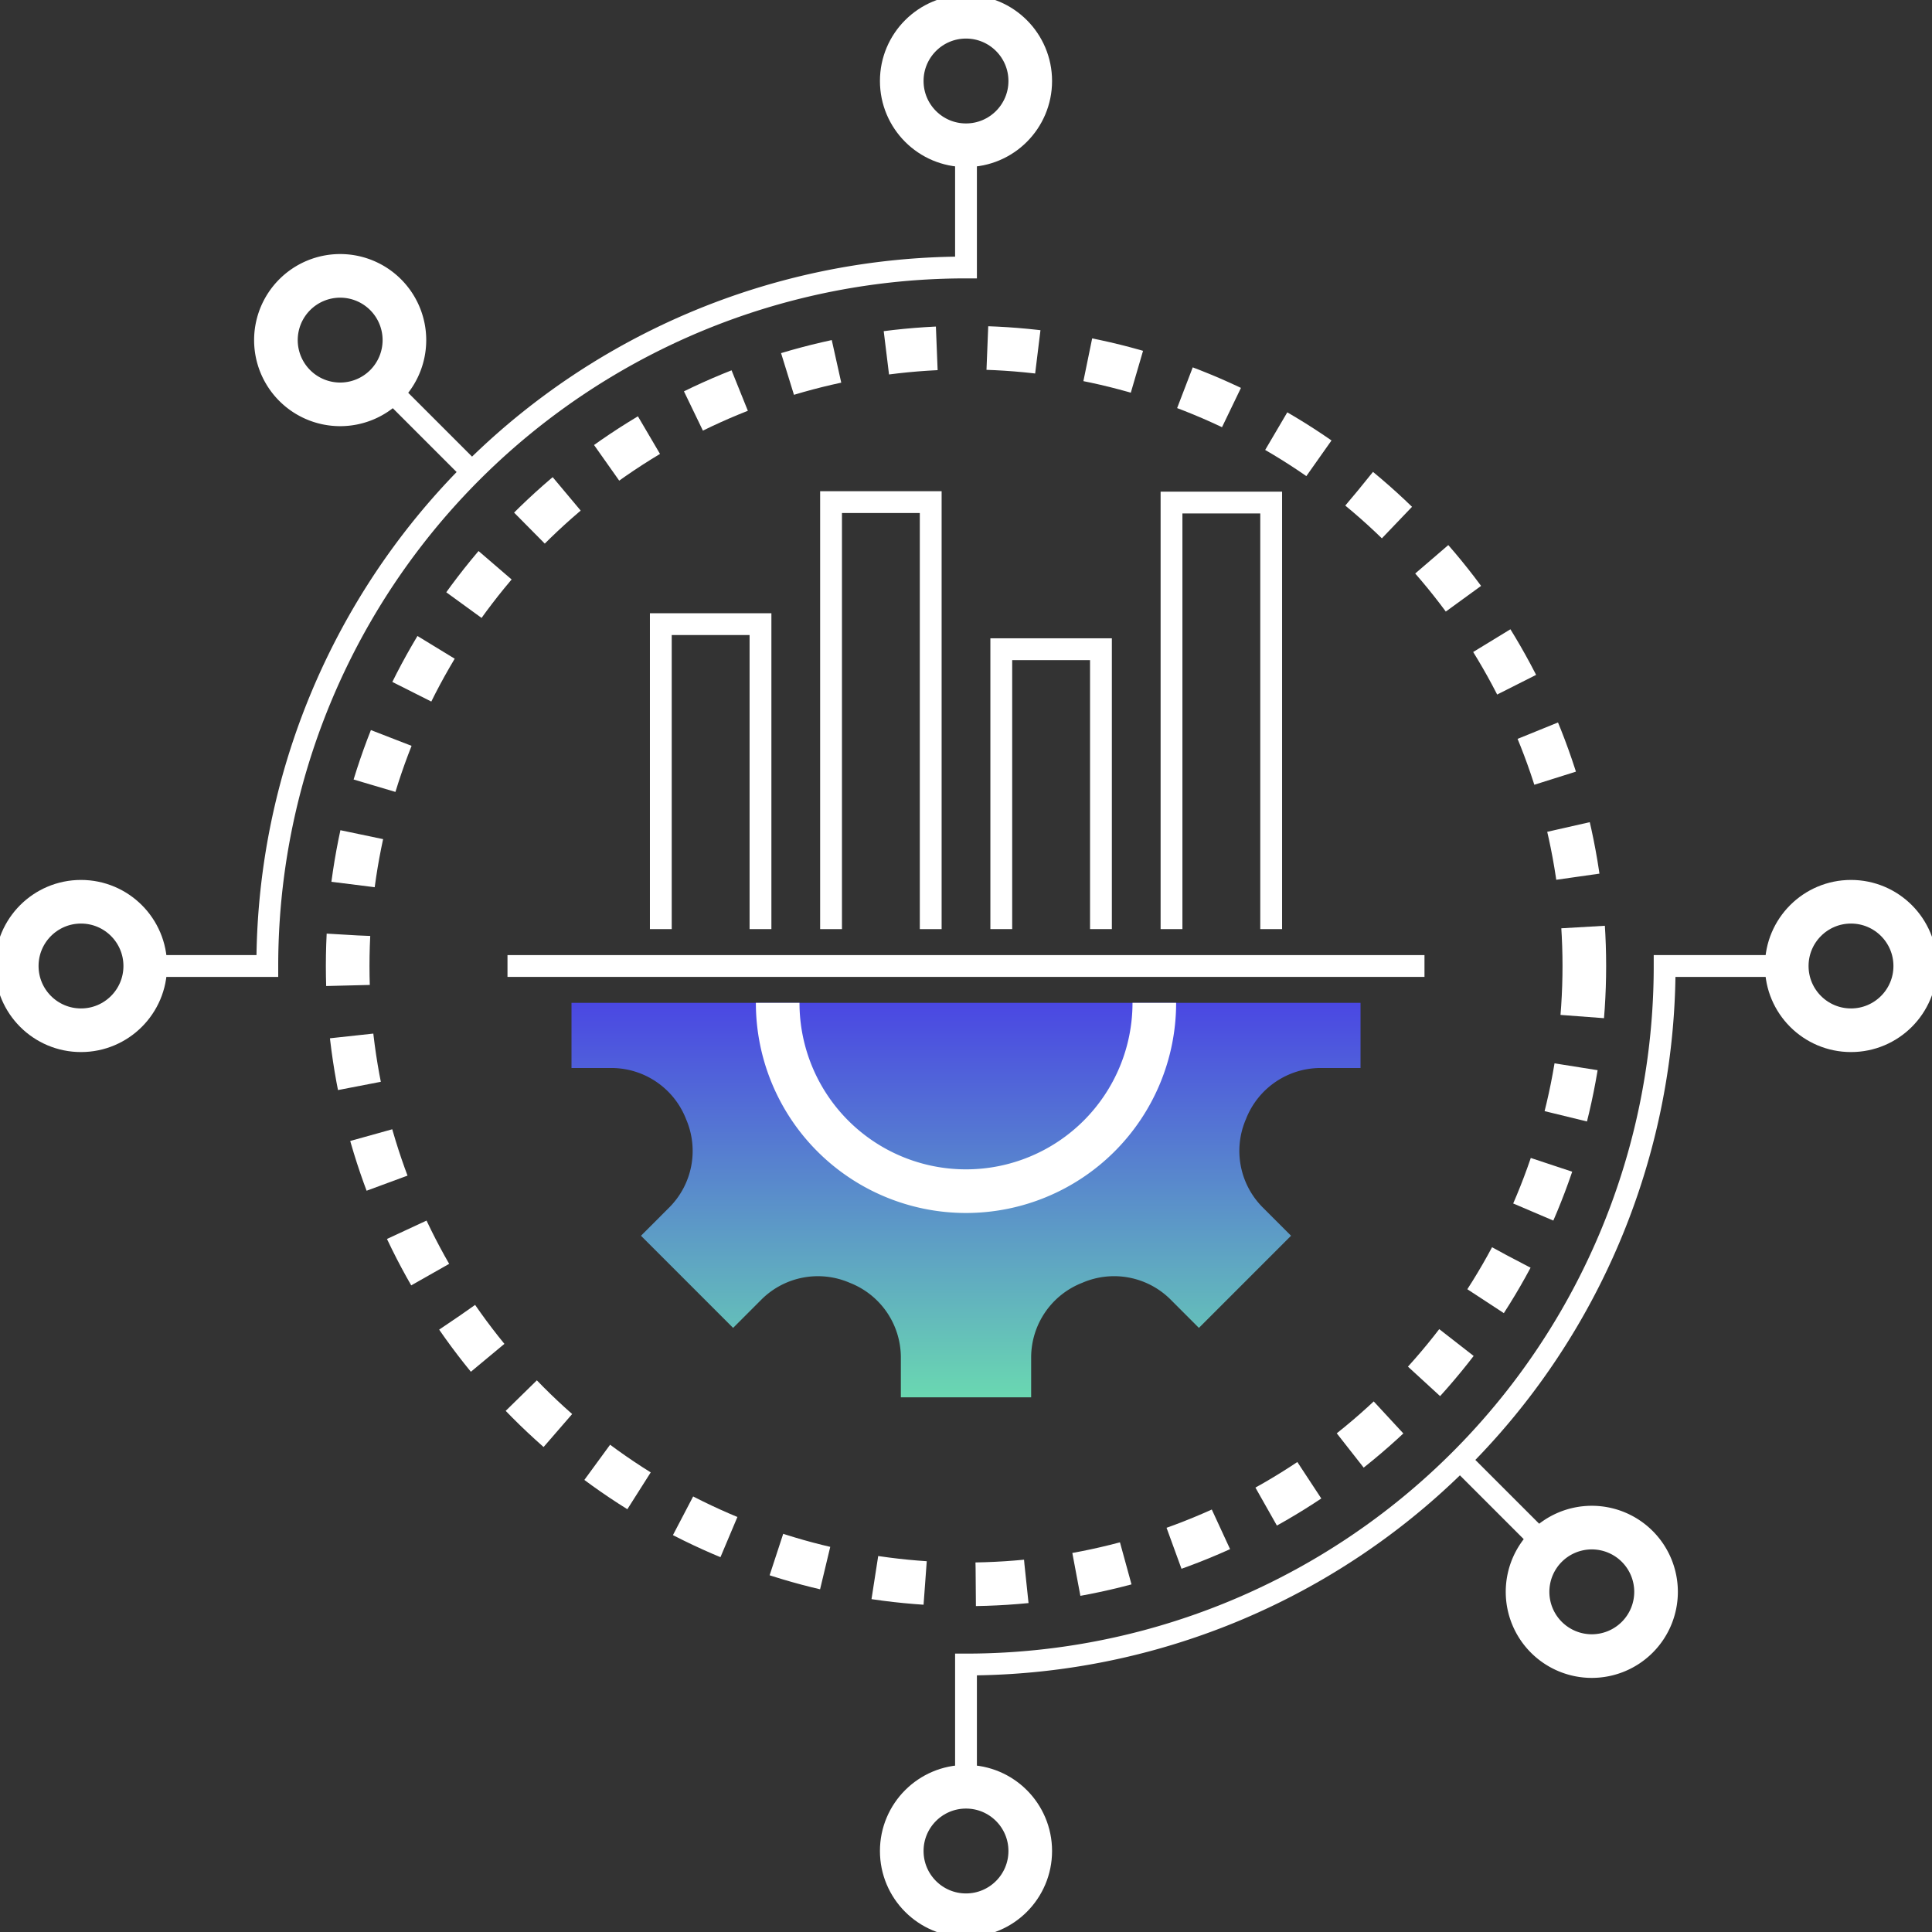
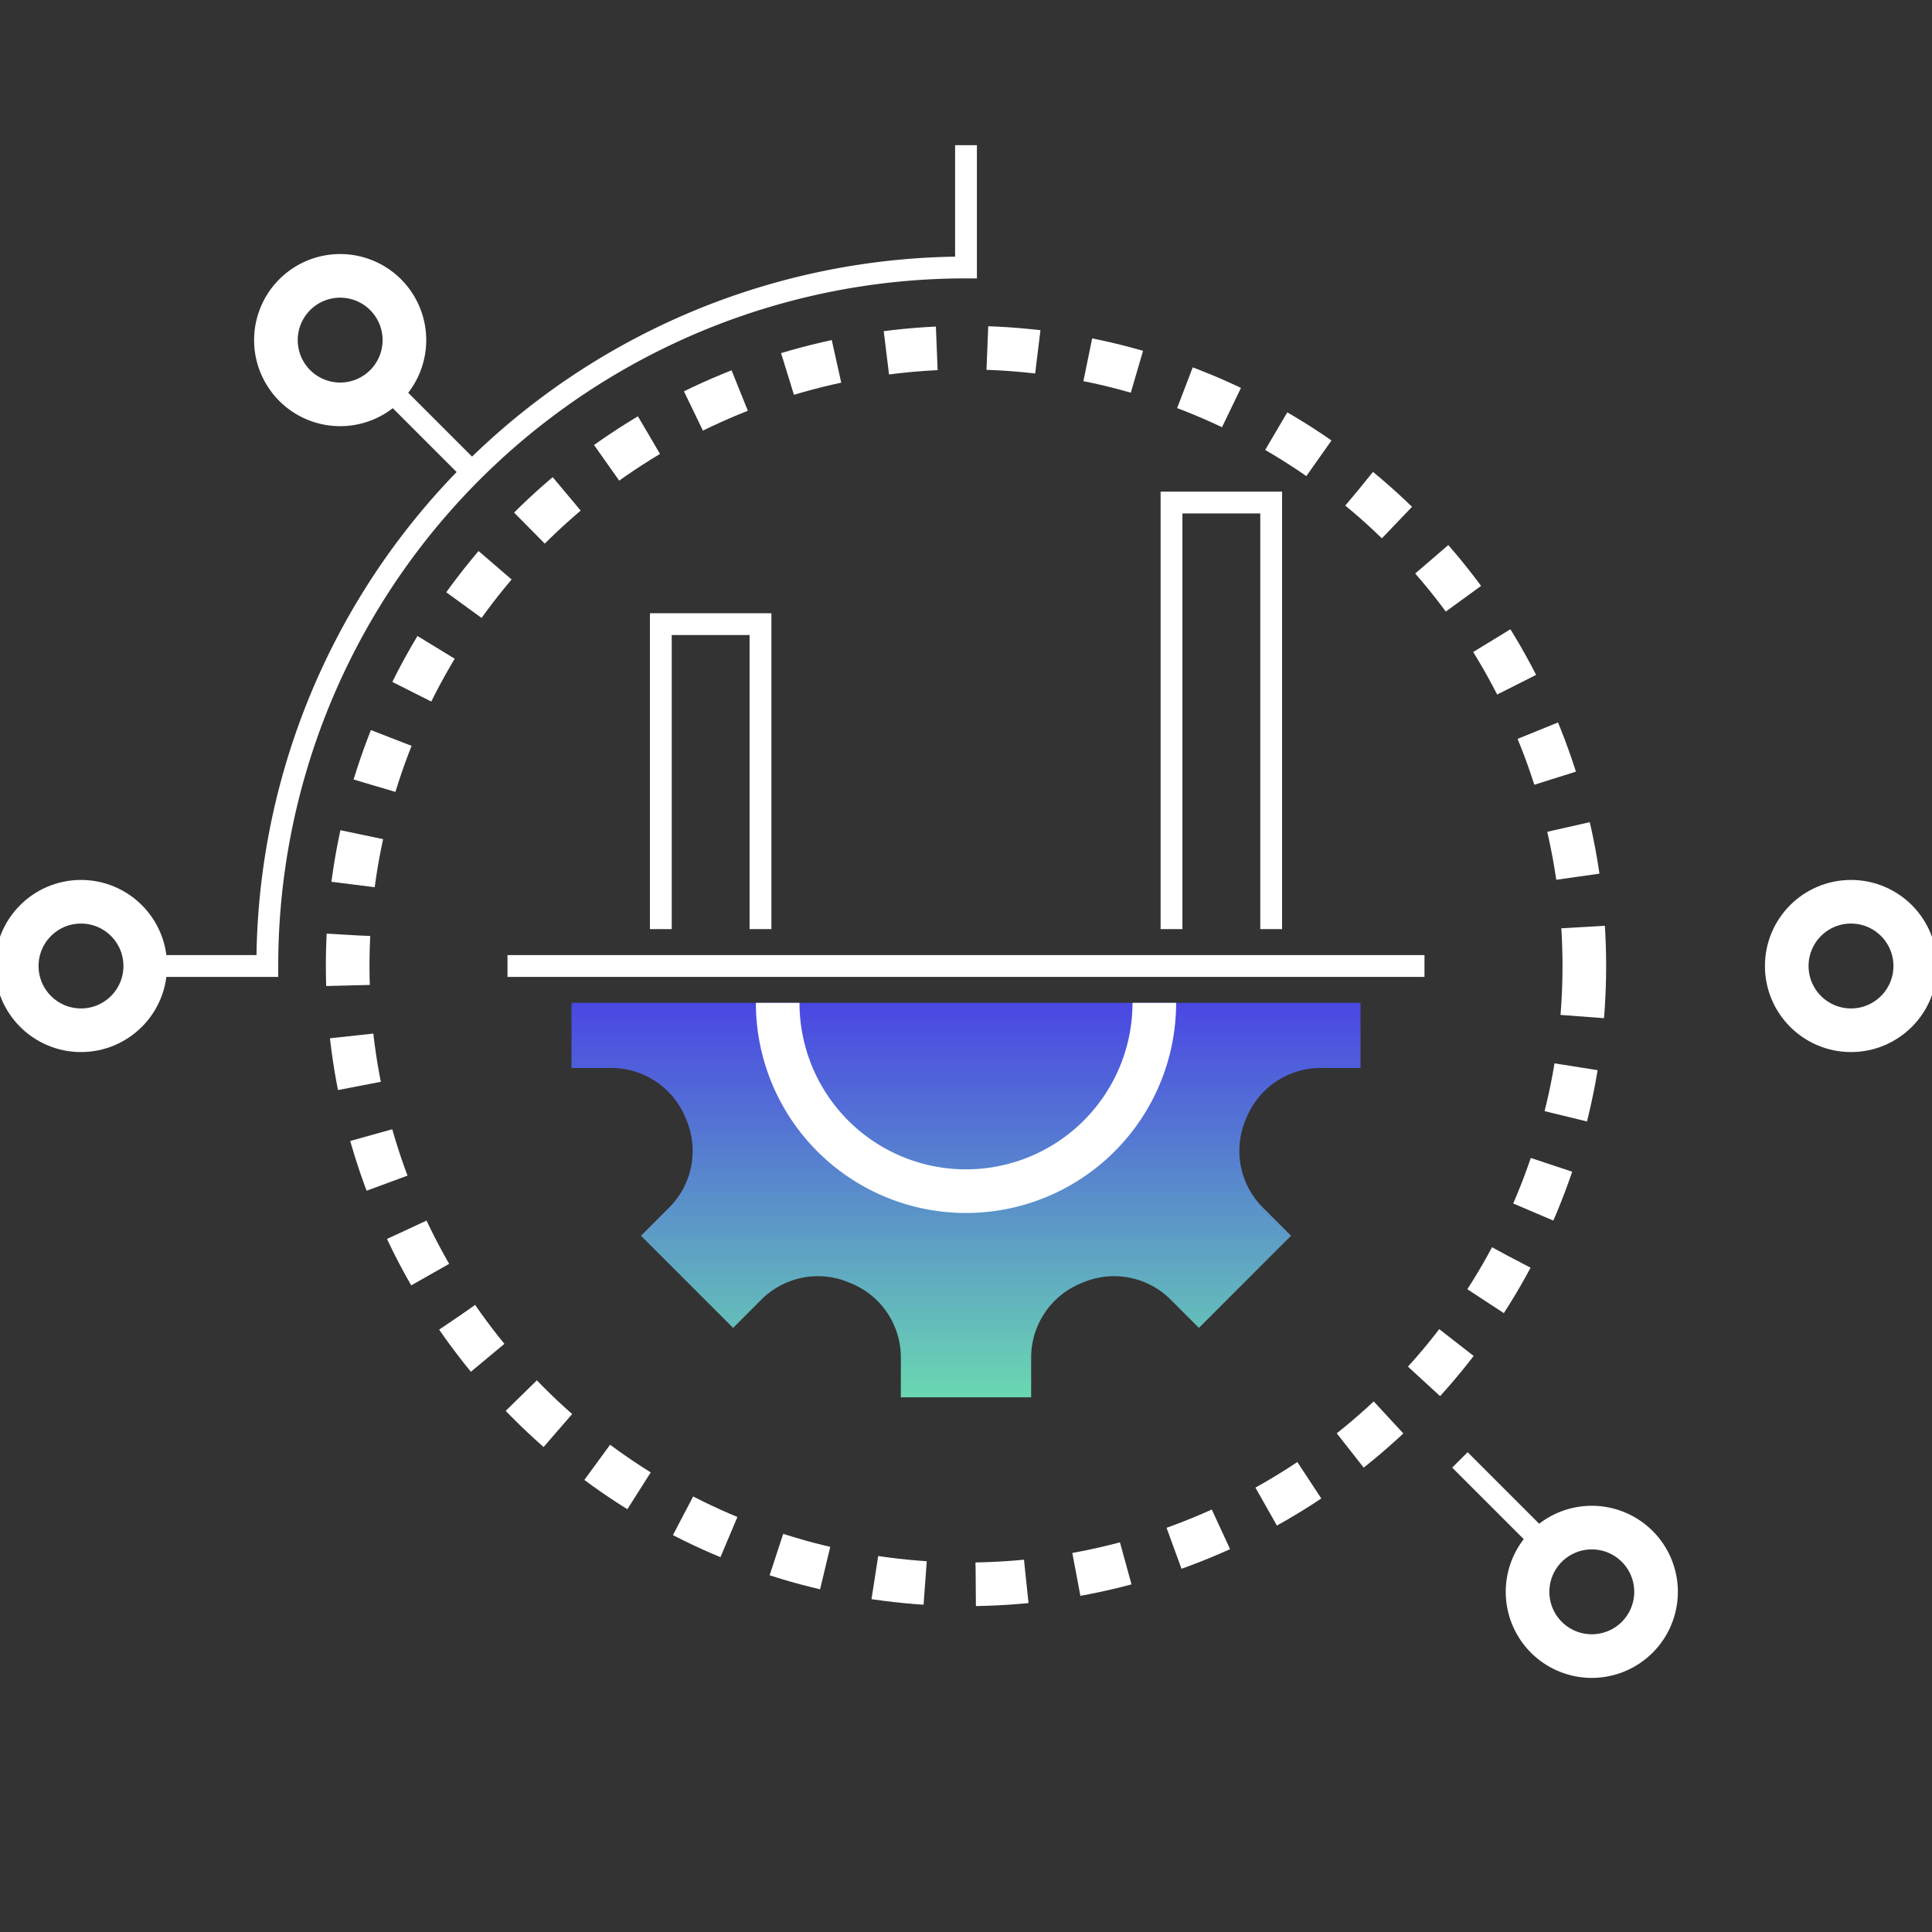
<svg xmlns="http://www.w3.org/2000/svg" id="Flexible_API" data-name="Flexible API" width="66.428" height="66.428" viewBox="0 0 66.428 66.428">
  <rect x="0" y="0" width="66.428" height="66.428" fill="#333333" stroke="none" />
  <defs>
    <clipPath id="clip-path">
      <rect id="Rectangle_15286" data-name="Rectangle 15286" width="66.428" height="66.428" fill="none" stroke="#fff" stroke-width="1" />
    </clipPath>
    <linearGradient id="linear-gradient" x1="0.5" x2="0.5" y2="1" gradientUnits="objectBoundingBox">
      <stop offset="0" stop-color="#4a47e3" />
      <stop offset="1" stop-color="#6ad8b1" />
    </linearGradient>
  </defs>
  <g id="Group_103651" data-name="Group 103651" clip-path="url(#clip-path)">
    <path id="Path_95732" data-name="Path 95732" d="M25.588,44.9v2.24h1.39a2.757,2.757,0,0,1,2.54,1.736l.016.039a2.749,2.749,0,0,1-.574,3.009l-.983.984,3.168,3.168.983-.984a2.75,2.75,0,0,1,3.009-.574l.039.016a2.756,2.756,0,0,1,1.736,2.54v1.39h4.48v-1.39a2.757,2.757,0,0,1,1.736-2.54l.039-.016a2.75,2.75,0,0,1,3.01.574l.983.984,3.168-3.168-.983-.984a2.75,2.75,0,0,1-.575-3.009l.016-.039a2.757,2.757,0,0,1,2.54-1.736h1.391V44.9" transform="translate(-5.938 -10.419)" fill="url(#linear-gradient)" />
    <path id="Path_95727" data-name="Path 95727" d="M47.769,44.9a6.475,6.475,0,1,1-12.95,0" transform="translate(-8.08 -10.419)" fill="none" stroke="#fff" stroke-width="1.5" />
    <line id="Line_1252" data-name="Line 1252" x1="2.972" y1="2.972" transform="translate(13.259 13.259)" fill="none" stroke="#fff" stroke-width="0.75" />
    <line id="Line_1253" data-name="Line 1253" x2="2.972" y2="2.972" transform="translate(50.196 50.196)" fill="none" stroke="#fff" stroke-width="0.75" />
-     <path id="Path_95728" data-name="Path 95728" d="M71.471,43.25h-4.2A24.017,24.017,0,0,1,43.25,67.267v4.2" transform="translate(-10.036 -10.036)" fill="none" stroke="#fff" stroke-width="0.75" />
    <path id="Path_95729" data-name="Path 95729" d="M6.5,34.723h4.2A24.017,24.017,0,0,1,34.723,10.706V6.5" transform="translate(-1.509 -1.509)" fill="none" stroke="#fff" stroke-width="0.75" />
    <path id="Path_95730" data-name="Path 95730" d="M72.163,69.04a2.209,2.209,0,1,1-3.124,0A2.21,2.21,0,0,1,72.163,69.04Z" transform="translate(-15.87 -15.87)" fill="none" stroke="#fff" stroke-width="1.5" />
    <path id="Path_95731" data-name="Path 95731" d="M16.126,13A2.209,2.209,0,1,1,13,13,2.209,2.209,0,0,1,16.126,13Z" transform="translate(-2.867 -2.867)" fill="none" stroke="#fff" stroke-width="1.5" />
-     <circle id="Ellipse_1525" data-name="Ellipse 1525" cx="2.209" cy="2.209" r="2.209" transform="translate(31.005 61.434)" fill="none" stroke="#fff" stroke-width="1.5" />
-     <circle id="Ellipse_1526" data-name="Ellipse 1526" cx="2.209" cy="2.209" r="2.209" transform="translate(31.005 0.576)" fill="none" stroke="#fff" stroke-width="1.5" />
    <circle id="Ellipse_1527" data-name="Ellipse 1527" cx="2.209" cy="2.209" r="2.209" transform="translate(61.434 31.005)" fill="none" stroke="#fff" stroke-width="1.5" />
    <circle id="Ellipse_1528" data-name="Ellipse 1528" cx="2.209" cy="2.209" r="2.209" transform="translate(0.576 31.005)" fill="none" stroke="#fff" stroke-width="1.5" />
-     <path id="Path_95733" data-name="Path 95733" d="M37.208,37.162V22.48h3.427V37.162" transform="translate(-8.634 -5.216)" fill="none" stroke="#fff" stroke-width="0.75" />
-     <path id="Path_95734" data-name="Path 95734" d="M44.83,38.69V29.067h3.427V38.69" transform="translate(-10.403 -6.745)" fill="none" stroke="#fff" stroke-width="0.75" />
    <path id="Path_95735" data-name="Path 95735" d="M29.587,38.43V27.945h3.427V38.43" transform="translate(-6.866 -6.485)" fill="none" stroke="#fff" stroke-width="0.75" />
    <path id="Path_95736" data-name="Path 95736" d="M52.451,37.166V22.5h3.427V37.166" transform="translate(-12.171 -5.221)" fill="none" stroke="#fff" stroke-width="0.75" />
    <line id="Line_1254" data-name="Line 1254" x2="31.529" transform="translate(17.449 33.214)" fill="none" stroke="#fff" stroke-width="0.75" />
    <circle id="Ellipse_1529" data-name="Ellipse 1529" cx="21.26" cy="21.26" r="21.26" transform="translate(11.954 11.954)" fill="none" stroke="#fff" stroke-width="1.5" stroke-dasharray="1.74 1.74" />
  </g>
</svg>